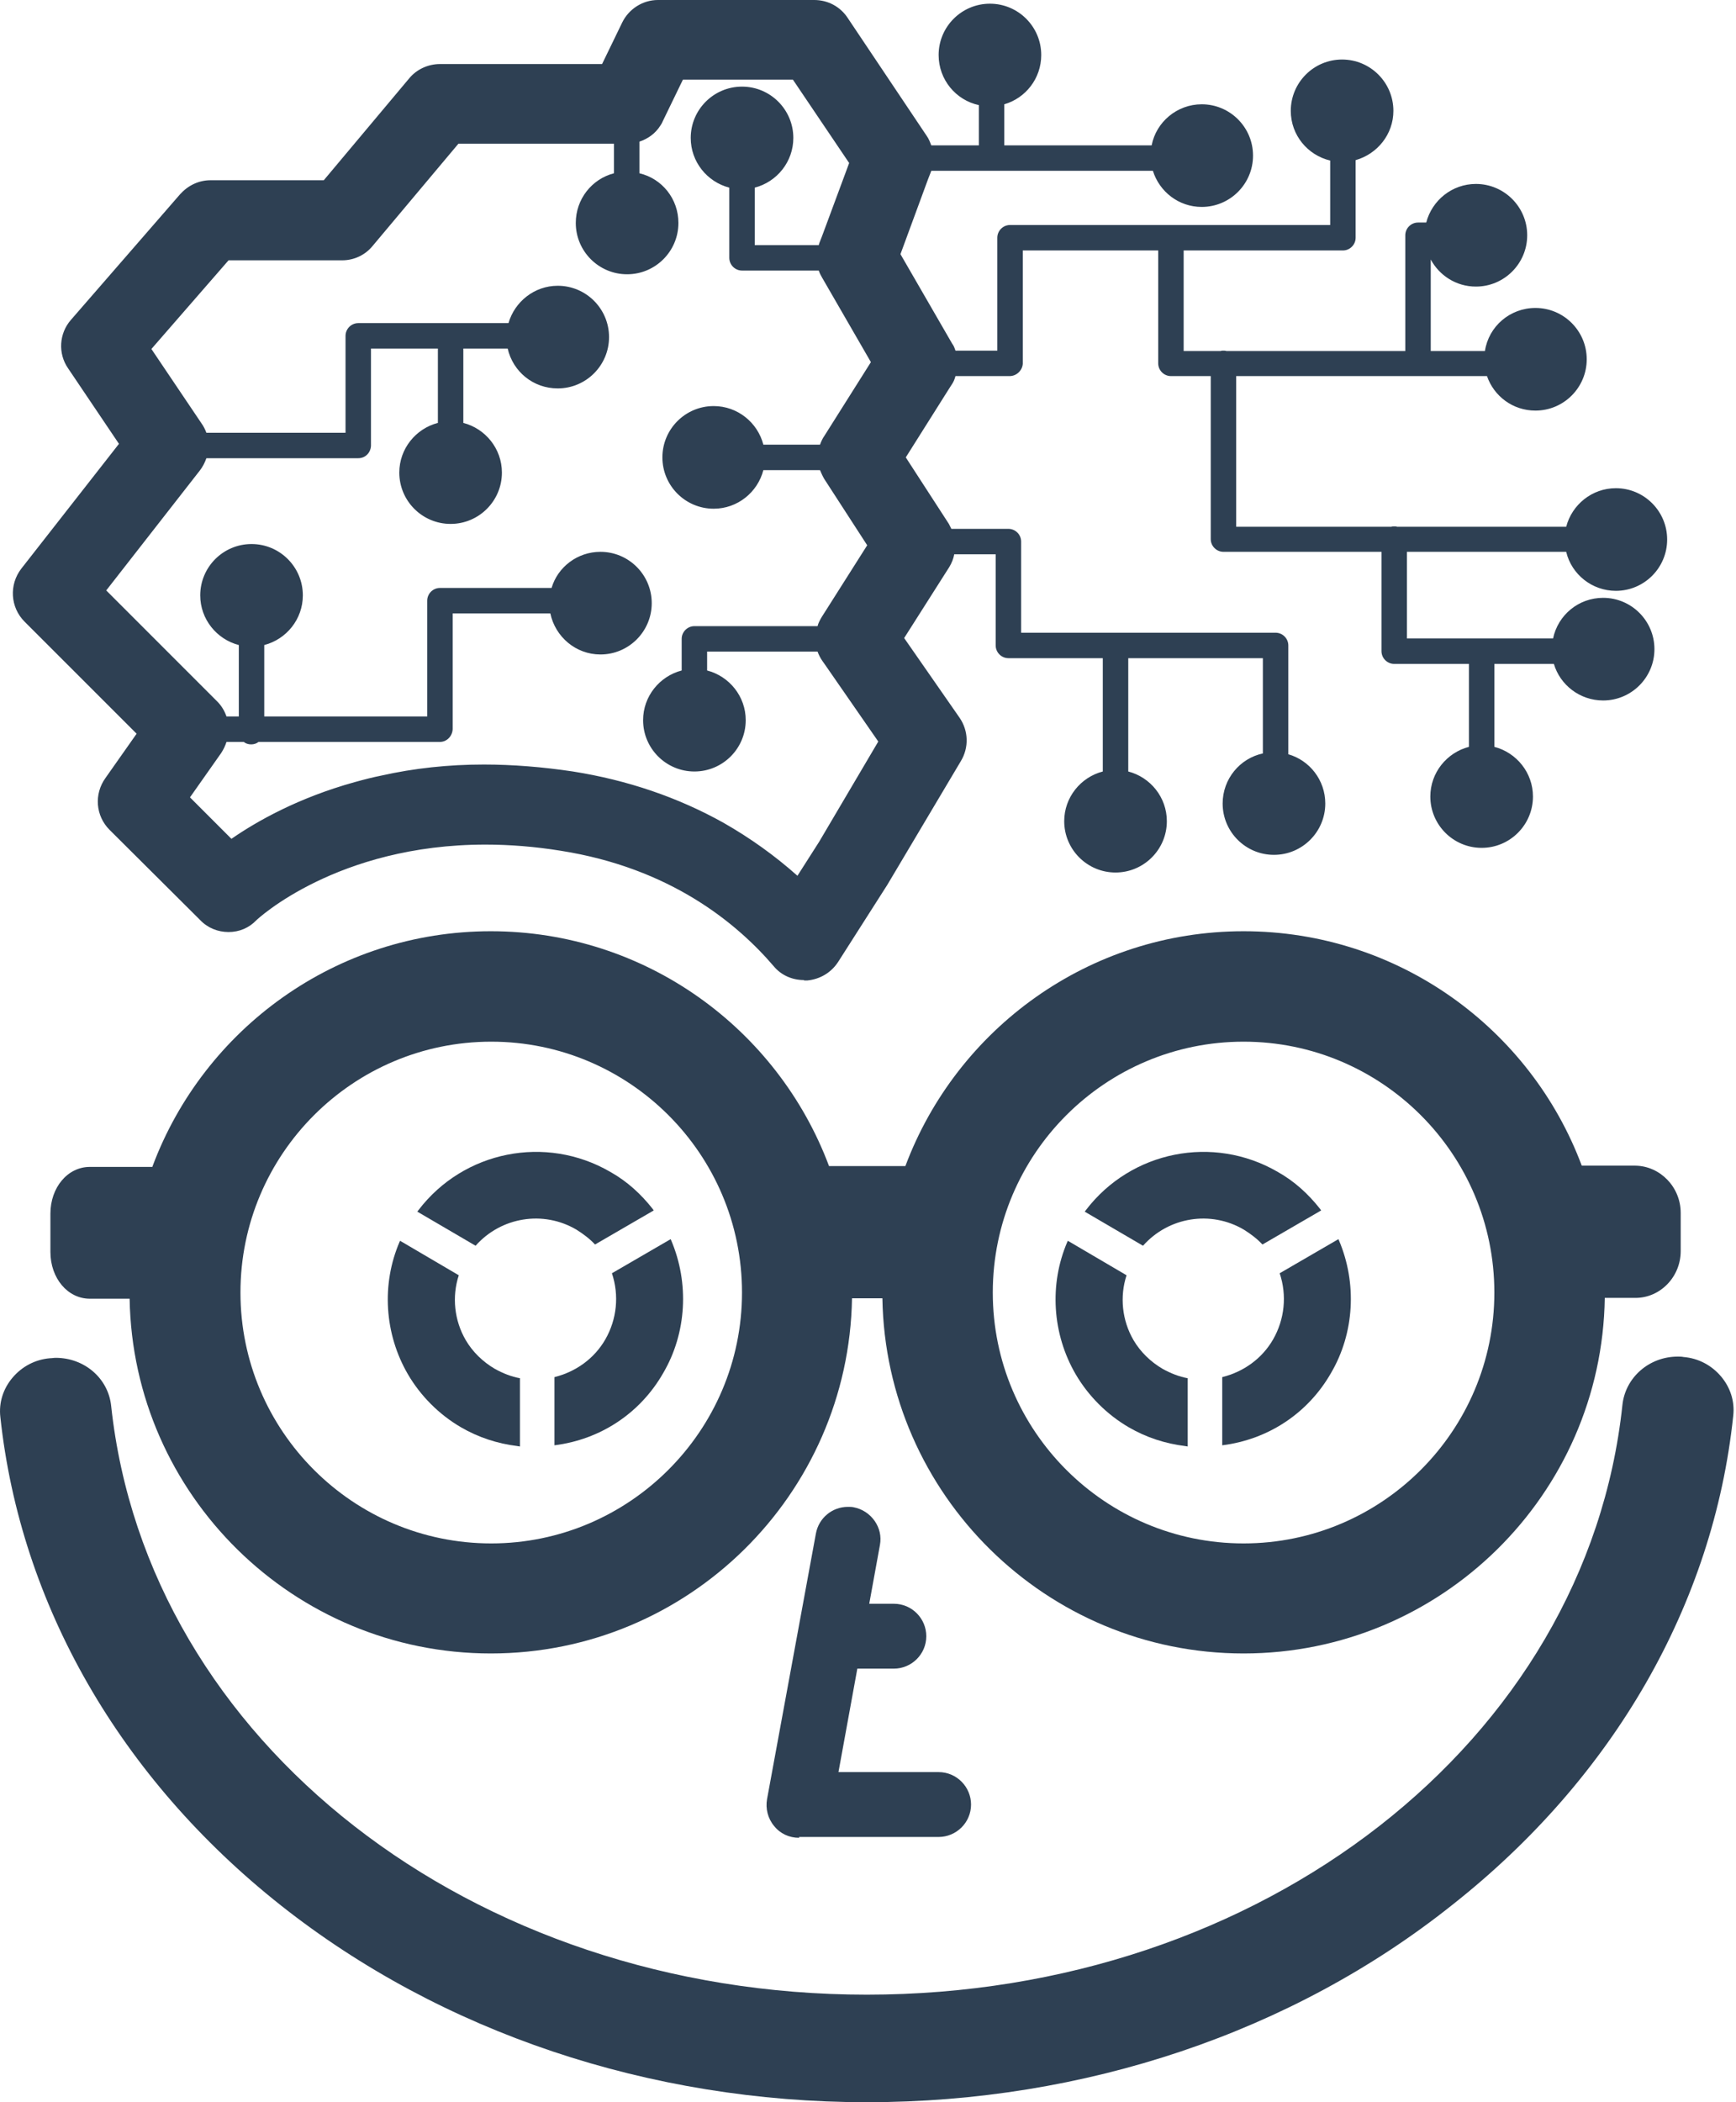
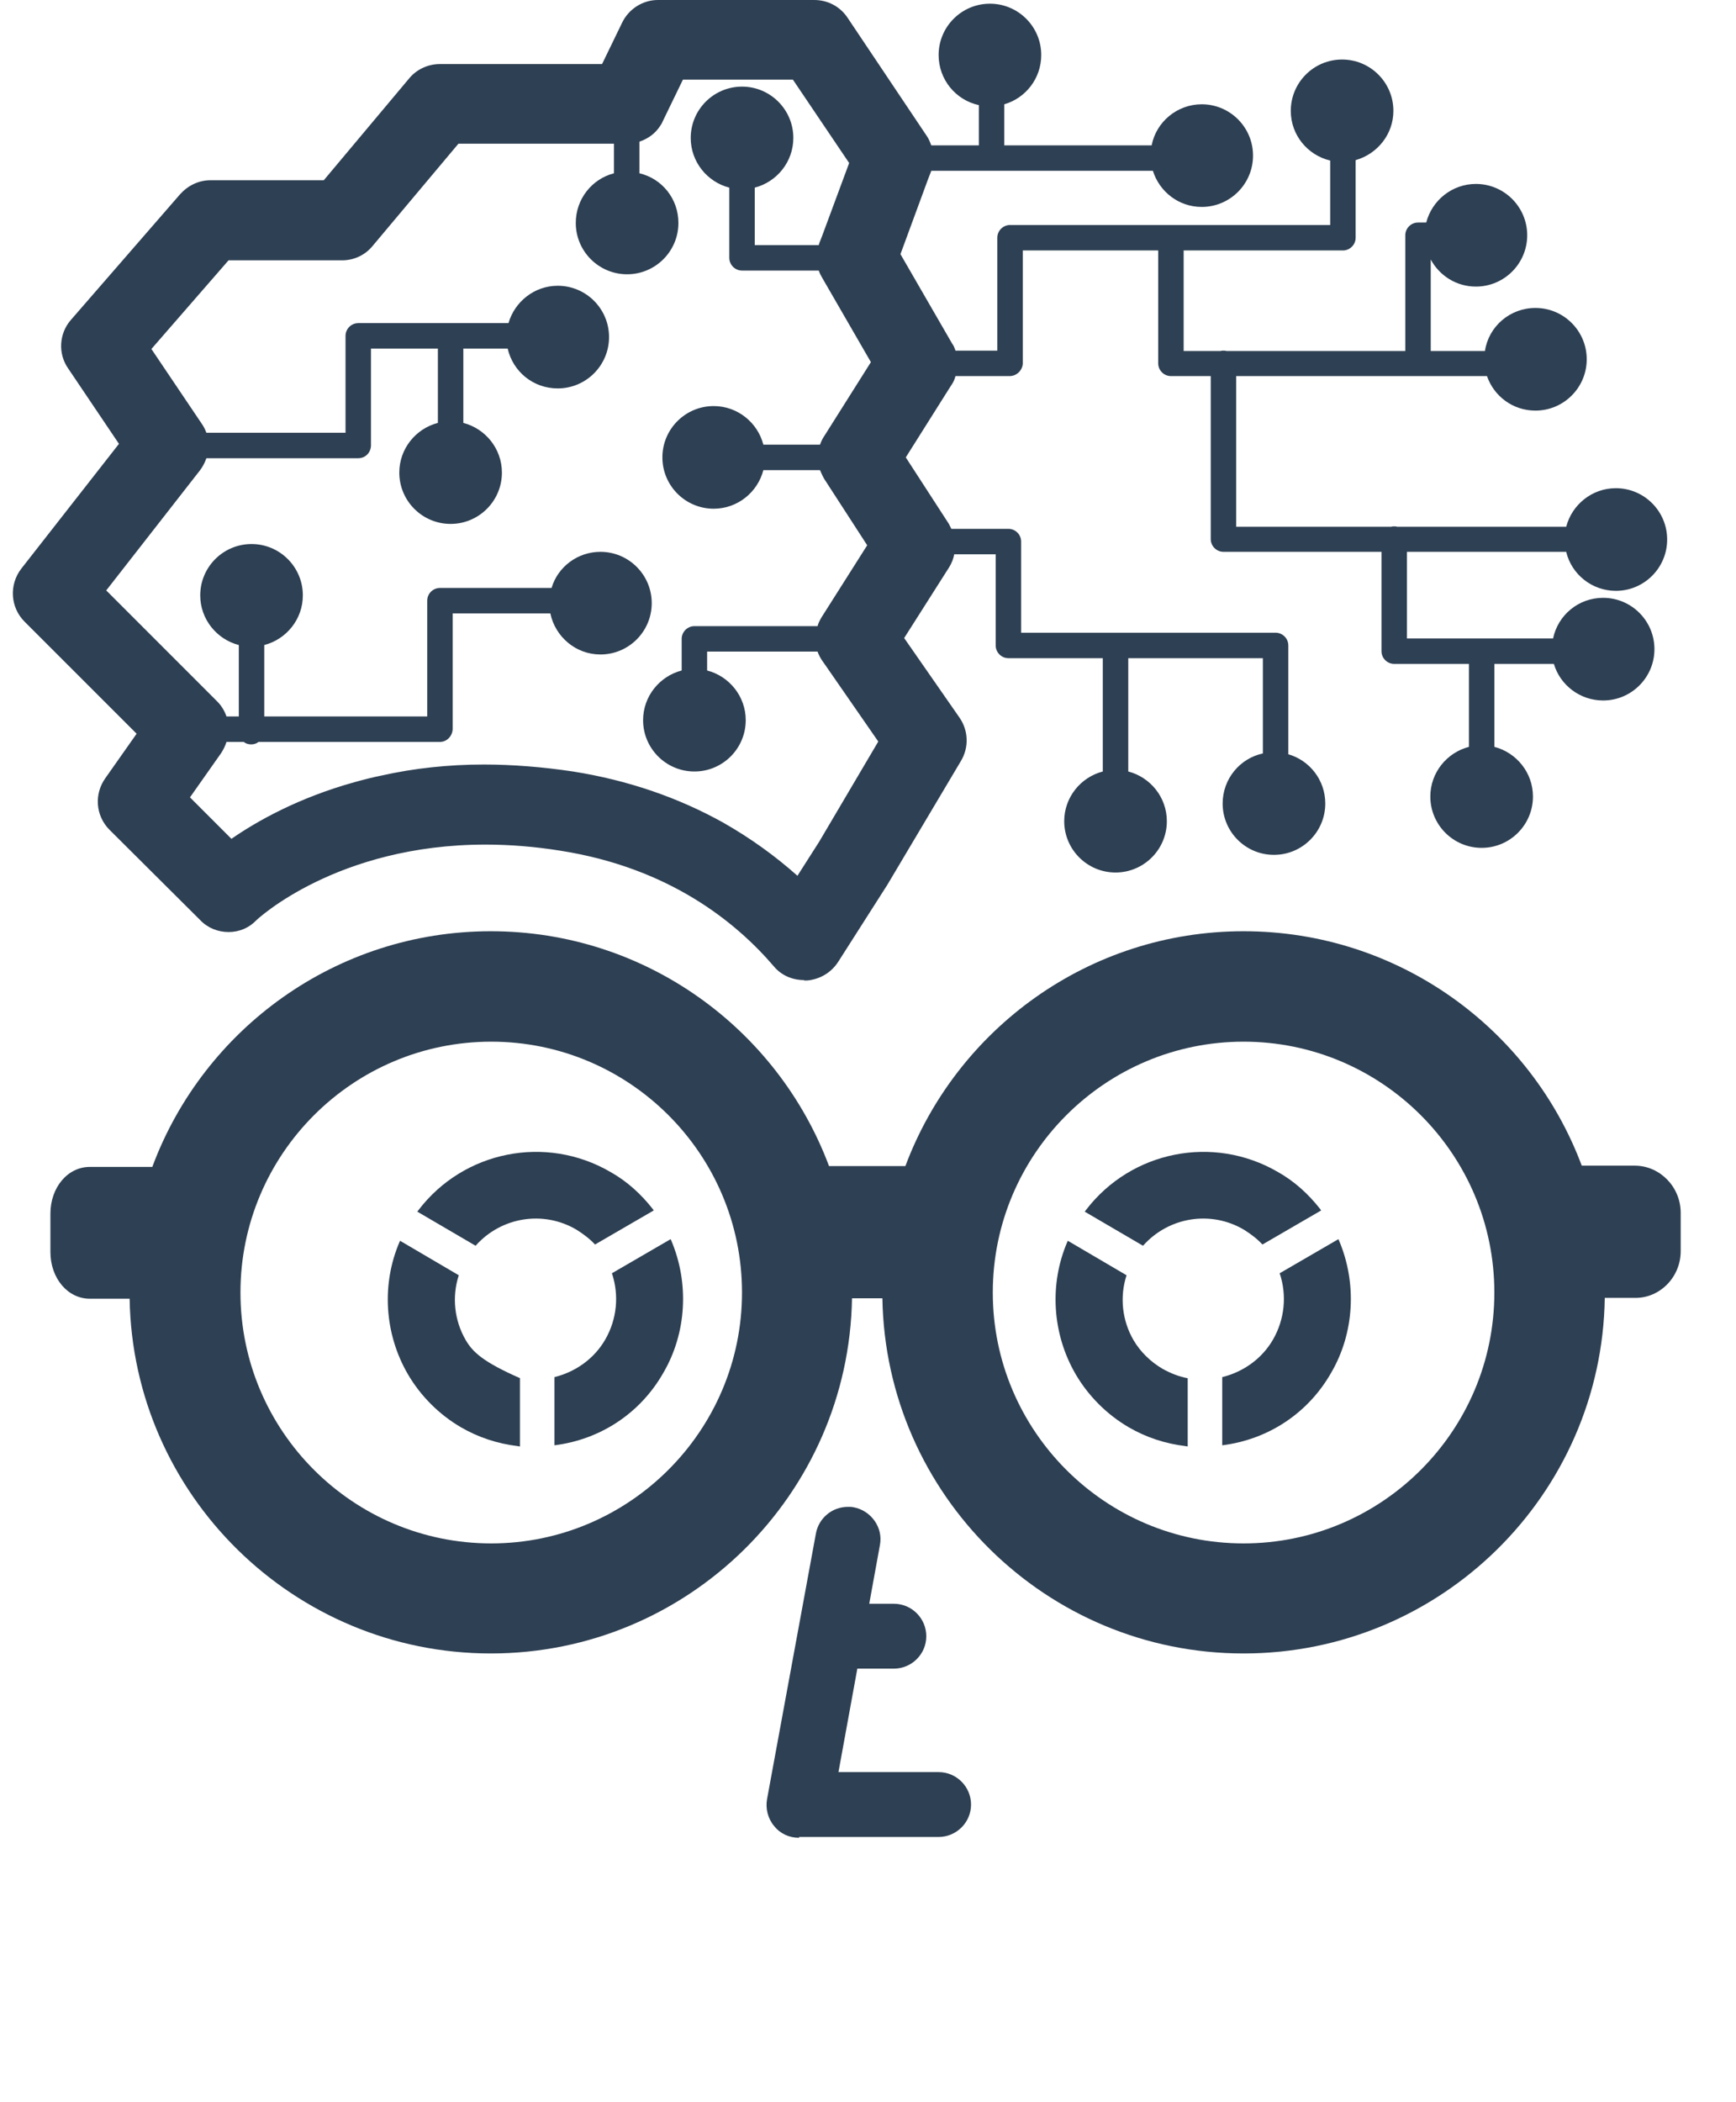
<svg xmlns="http://www.w3.org/2000/svg" width="76" height="92" viewBox="0 0 76 92" fill="none">
-   <path d="M20.174 62.459C20.947 62.908 21.774 63.177 22.654 63.285L22.762 63.303V60.32H22.78C22.385 60.248 22.025 60.105 21.666 59.907C21.145 59.602 20.695 59.17 20.39 58.649C19.887 57.787 19.779 56.745 20.085 55.81L17.515 54.301L17.497 54.337C16.689 56.206 16.832 58.38 17.857 60.141C18.413 61.093 19.222 61.902 20.174 62.459Z" fill="#2E4053" />
+   <path d="M20.174 62.459C20.947 62.908 21.774 63.177 22.654 63.285L22.762 63.303V60.32H22.78C21.145 59.602 20.695 59.17 20.39 58.649C19.887 57.787 19.779 56.745 20.085 55.81L17.515 54.301L17.497 54.337C16.689 56.206 16.832 58.38 17.857 60.141C18.413 61.093 19.222 61.902 20.174 62.459Z" fill="#2E4053" />
  <path d="M26.502 58.615C26.016 59.459 25.208 60.034 24.273 60.268V63.251C26.286 62.999 28.029 61.849 29.035 60.088C30.059 58.345 30.185 56.153 29.377 54.266L29.359 54.23L26.789 55.722C27.113 56.692 27.005 57.734 26.502 58.615Z" fill="#2E4053" />
  <path d="M25.241 53.817C25.529 53.997 25.816 54.212 26.05 54.464L28.619 52.973L28.584 52.919C28.062 52.254 27.452 51.697 26.715 51.284C23.894 49.648 20.3 50.367 18.323 52.955L18.27 53.026L20.821 54.518C21.935 53.26 23.786 52.955 25.241 53.817Z" fill="#2E4053" />
  <path d="M49.409 62.459C50.181 62.908 51.008 63.177 51.889 63.285L51.996 63.303V60.32H52.014C51.619 60.248 51.26 60.105 50.9 59.907C50.379 59.602 49.93 59.17 49.624 58.649C49.121 57.787 49.014 56.745 49.319 55.81L46.749 54.301L46.731 54.337C45.923 56.206 46.067 58.38 47.091 60.141C47.648 61.093 48.456 61.902 49.409 62.459Z" fill="#2E4053" />
  <path d="M55.736 58.615C55.251 59.459 54.442 60.034 53.508 60.268V63.251C55.52 62.999 57.263 61.849 58.27 60.088C59.294 58.345 59.419 56.153 58.611 54.266L58.593 54.23L56.023 55.722C56.347 56.692 56.239 57.734 55.736 58.615Z" fill="#2E4053" />
  <path d="M54.46 53.817C54.748 53.997 55.035 54.212 55.269 54.464L57.838 52.973L57.802 52.919C57.281 52.254 56.67 51.697 55.934 51.284C53.112 49.648 49.519 50.367 47.542 52.955L47.488 53.026L50.04 54.518C51.154 53.26 53.005 52.955 54.46 53.817Z" fill="#2E4053" />
  <path d="M71.602 51.014H69.248C67.002 45.013 61.216 40.754 54.442 40.754C47.668 40.754 41.882 45.031 39.636 51.032H36.294C34.048 45.031 28.262 40.754 21.488 40.754C14.713 40.754 8.927 45.031 6.681 51.032C6.681 51.05 6.681 51.05 6.663 51.068H3.932C2.962 51.068 2.207 51.966 2.207 53.116V54.788C2.207 55.938 2.962 56.836 3.932 56.836H5.675C5.819 65.425 12.863 72.361 21.488 72.361C30.131 72.361 37.156 65.407 37.3 56.818H38.63C38.773 65.407 45.799 72.361 54.442 72.361C63.085 72.361 70.129 65.407 70.255 56.8H71.602C72.68 56.8 73.579 55.884 73.579 54.752V53.081C73.579 51.948 72.68 51.032 71.602 51.014ZM21.506 67.545C15.45 67.545 10.527 62.622 10.527 56.566C10.527 50.511 15.45 45.587 21.506 45.587C27.561 45.587 32.484 50.511 32.484 56.566C32.484 62.622 27.543 67.545 21.506 67.545ZM54.442 67.545C48.387 67.545 43.463 62.622 43.463 56.566C43.463 50.511 48.387 45.587 54.442 45.587C60.498 45.587 65.421 50.511 65.421 56.566C65.421 62.622 60.498 67.545 54.442 67.545Z" fill="#2E4053" />
  <path d="M5.981 32.11L4.615 34.051C4.112 34.752 4.184 35.704 4.795 36.315L8.766 40.268C9.09 40.609 9.539 40.789 10.006 40.789C10.473 40.789 10.904 40.609 11.228 40.268C11.264 40.232 14.75 36.962 21.254 36.962C22.315 36.962 23.429 37.051 24.543 37.231C29.34 37.986 32.251 40.394 33.868 42.28C34.192 42.676 34.677 42.891 35.198 42.891V42.909H35.306H35.342C35.899 42.855 36.384 42.568 36.69 42.101L38.846 38.723L42.062 33.314C42.422 32.721 42.404 31.984 42.008 31.409L39.583 27.923L41.559 24.815C41.667 24.635 41.739 24.456 41.775 24.258H43.59V28.247C43.59 28.552 43.841 28.804 44.147 28.804H48.279V33.763C47.309 34.015 46.59 34.895 46.59 35.938C46.59 37.177 47.597 38.184 48.836 38.184C50.076 38.184 51.083 37.177 51.083 35.938C51.083 34.895 50.364 34.015 49.394 33.763V28.804H55.287V32.973C54.281 33.188 53.526 34.087 53.526 35.165C53.526 36.405 54.532 37.411 55.772 37.411C57.012 37.411 58.019 36.405 58.019 35.165C58.019 34.141 57.336 33.278 56.401 33.009V28.247C56.401 27.941 56.15 27.69 55.844 27.69H44.704V23.701C44.704 23.395 44.452 23.144 44.147 23.144H41.649C41.613 23.072 41.577 23 41.541 22.928L39.654 20.017L41.523 17.052L41.649 16.855C41.739 16.729 41.793 16.603 41.829 16.459H44.2C44.506 16.459 44.758 16.208 44.776 15.92V10.961H50.705V15.902C50.705 16.208 50.957 16.459 51.262 16.459H53.005V23.593C53.005 23.898 53.257 24.15 53.562 24.15H60.48V28.498C60.48 28.804 60.732 29.055 61.037 29.055H64.308V32.685C63.337 32.937 62.618 33.817 62.618 34.859C62.618 36.099 63.625 37.105 64.865 37.105C66.104 37.105 67.111 36.099 67.111 34.859C67.111 33.817 66.392 32.937 65.422 32.685V29.055H68.027C68.297 29.972 69.159 30.655 70.183 30.655C71.423 30.655 72.429 29.648 72.429 28.409C72.429 27.169 71.423 26.163 70.183 26.163C69.105 26.163 68.207 26.917 67.991 27.941H61.594V24.15H68.566C68.8 25.138 69.698 25.857 70.74 25.857C71.98 25.857 72.986 24.851 72.986 23.611C72.986 22.371 71.98 21.365 70.74 21.365C69.698 21.365 68.818 22.084 68.566 23.054H61.163C61.127 23.036 61.073 23.036 61.037 23.036C61.001 23.036 60.947 23.036 60.911 23.054H54.119V16.459H65.098C65.404 17.34 66.23 17.969 67.219 17.969C68.458 17.969 69.465 16.962 69.465 15.723C69.465 14.483 68.458 13.477 67.219 13.477C66.104 13.477 65.17 14.285 65.008 15.363H62.636V11.356C63.014 12.057 63.751 12.542 64.613 12.542C65.853 12.542 66.859 11.536 66.859 10.296C66.859 9.056 65.853 8.05 64.613 8.05C63.571 8.05 62.69 8.769 62.439 9.739H62.079C61.774 9.739 61.522 9.991 61.522 10.296V15.363H53.688C53.652 15.345 53.598 15.345 53.562 15.345C53.526 15.345 53.472 15.345 53.436 15.363H51.819V10.961H58.791C59.097 10.961 59.348 10.709 59.348 10.404V7.008C60.3 6.738 61.001 5.876 61.001 4.852C61.001 3.612 59.995 2.605 58.755 2.605C57.515 2.605 56.509 3.612 56.509 4.852C56.509 5.912 57.246 6.792 58.234 7.026V9.847H44.218C43.913 9.847 43.661 10.098 43.661 10.404V15.345H41.829C41.793 15.238 41.757 15.13 41.685 15.04L39.421 11.123L40.625 7.852L40.751 7.529C40.751 7.511 40.769 7.493 40.769 7.475H43.392H50.472C50.759 8.391 51.604 9.056 52.61 9.056C53.85 9.056 54.856 8.05 54.856 6.81C54.856 5.57 53.85 4.564 52.61 4.564C51.532 4.564 50.615 5.337 50.418 6.361H43.967V4.564C44.901 4.295 45.584 3.432 45.584 2.408C45.584 1.168 44.578 0.162 43.338 0.162C42.098 0.162 41.092 1.168 41.092 2.408C41.092 3.486 41.847 4.384 42.853 4.6V6.361H40.769C40.715 6.217 40.661 6.073 40.571 5.948L37.103 0.773C36.779 0.287 36.24 0 35.647 0H28.801C28.136 0 27.526 0.395 27.238 0.988L26.358 2.803H19.26C18.739 2.803 18.236 3.037 17.912 3.432L14.175 7.888H9.215C8.694 7.888 8.227 8.122 7.886 8.499L3.106 13.998C2.585 14.591 2.531 15.471 2.98 16.118L5.208 19.424L0.932 24.887C0.393 25.587 0.447 26.576 1.075 27.205L5.981 32.11ZM16.313 10.763L20.069 6.289H26.879V7.583C25.908 7.834 25.207 8.715 25.207 9.757C25.207 10.997 26.214 12.003 27.454 12.003C28.694 12.003 29.7 10.997 29.7 9.757C29.7 8.697 28.981 7.816 27.993 7.583V6.199C28.37 6.073 28.694 5.84 28.909 5.498C28.945 5.445 28.981 5.391 29.017 5.301L29.897 3.486H34.713L37.175 7.134L35.989 10.332L35.863 10.655C35.863 10.673 35.845 10.709 35.845 10.727H33.042V8.212C34.012 7.96 34.731 7.08 34.731 6.037C34.731 4.798 33.725 3.791 32.485 3.791C31.245 3.791 30.239 4.798 30.239 6.037C30.239 7.08 30.957 7.96 31.928 8.212V11.284C31.928 11.59 32.179 11.841 32.485 11.841H35.845C35.881 11.949 35.935 12.057 35.989 12.147L38.127 15.848L36.097 19.065C36.007 19.191 35.953 19.316 35.899 19.46H33.419C33.168 18.49 32.287 17.771 31.245 17.771C30.005 17.771 28.999 18.777 28.999 20.017C28.999 21.257 30.005 22.263 31.245 22.263C32.287 22.263 33.168 21.544 33.419 20.574H35.899C35.953 20.7 36.007 20.826 36.079 20.951L37.965 23.863L36.097 26.809L35.971 27.007C35.899 27.133 35.827 27.259 35.791 27.402H30.401C30.095 27.402 29.843 27.654 29.843 27.959V29.343C28.873 29.595 28.154 30.475 28.154 31.517C28.154 32.757 29.161 33.763 30.401 33.763C31.64 33.763 32.647 32.757 32.647 31.517C32.647 30.475 31.928 29.595 30.957 29.343V28.516H35.791C35.845 28.66 35.917 28.804 36.007 28.93L36.133 29.109L38.45 32.452L35.863 36.836L34.911 38.327C33.922 37.447 32.844 36.674 31.676 36.009C29.682 34.895 27.472 34.141 25.082 33.763C23.77 33.566 22.44 33.458 21.183 33.458C19.637 33.458 18.128 33.62 16.69 33.943C16.331 34.015 15.972 34.105 15.522 34.23C13.061 34.913 11.246 35.938 10.132 36.71L8.317 34.895L9.683 32.955C9.79 32.793 9.862 32.631 9.916 32.469H10.671C10.761 32.541 10.868 32.577 10.994 32.577C11.12 32.577 11.228 32.541 11.318 32.469H19.26C19.547 32.469 19.799 32.236 19.817 31.913V26.845H24.093C24.309 27.869 25.207 28.642 26.286 28.642C27.526 28.642 28.532 27.636 28.532 26.396C28.532 25.156 27.526 24.15 26.286 24.15C25.279 24.15 24.417 24.815 24.147 25.731H19.26C18.954 25.731 18.703 25.983 18.703 26.288V31.355H11.569V28.229C12.54 27.977 13.258 27.097 13.258 26.055C13.258 24.815 12.252 23.809 11.012 23.809C9.772 23.809 8.766 24.815 8.766 26.055C8.766 27.097 9.485 27.977 10.455 28.229V31.355H9.916C9.826 31.104 9.7 30.888 9.503 30.691L4.651 25.839L8.748 20.592C8.874 20.43 8.964 20.251 9.036 20.053H15.684C15.99 20.053 16.223 19.82 16.241 19.514V15.255H19.17V18.508C18.2 18.759 17.481 19.64 17.481 20.682C17.481 21.922 18.487 22.928 19.727 22.928C20.967 22.928 21.973 21.922 21.973 20.682C21.973 19.64 21.254 18.759 20.284 18.508V15.255H22.225C22.458 16.262 23.339 16.998 24.417 16.998C25.657 16.998 26.663 15.992 26.663 14.752C26.663 13.512 25.657 12.506 24.417 12.506C23.393 12.506 22.53 13.207 22.261 14.141H15.684C15.379 14.141 15.127 14.393 15.127 14.698V18.939H9.036C8.982 18.795 8.91 18.651 8.82 18.526L6.628 15.273L10.006 11.392H14.983C15.504 11.392 15.99 11.159 16.313 10.763Z" fill="#2E4053" />
-   <path d="M75.34 60.232C74.926 59.746 74.351 59.441 73.704 59.387C73.615 59.369 73.543 59.369 73.453 59.369C72.195 59.369 71.153 60.285 71.027 61.489C69.464 76.206 55.25 87.293 37.947 87.293C20.661 87.293 6.447 76.224 4.866 61.525C4.74 60.322 3.698 59.423 2.44 59.423C2.35 59.423 2.279 59.441 2.189 59.441C1.542 59.495 0.967 59.8 0.554 60.285C0.14 60.771 -0.057 61.382 0.015 62.011C0.895 70.222 5.261 77.823 12.305 83.393C19.331 88.946 28.441 92 37.947 92C47.47 92 56.58 88.946 63.588 83.357C70.65 77.787 75.016 70.186 75.879 61.957C75.95 61.328 75.753 60.717 75.34 60.232Z" fill="#2E4053" />
  <path d="M38.288 66.556C38.072 66.251 37.749 66.035 37.372 65.963C37.3 65.945 37.21 65.945 37.12 65.945C36.437 65.945 35.844 66.43 35.719 67.113L33.58 78.739C33.508 79.152 33.616 79.584 33.886 79.907C34.155 80.248 34.551 80.428 34.982 80.428V80.392H41.091C41.864 80.392 42.511 79.763 42.511 78.973C42.511 78.2 41.882 77.553 41.091 77.553H36.707L37.533 73.025H39.133C39.905 73.025 40.552 72.396 40.552 71.606C40.552 70.833 39.923 70.186 39.133 70.186H38.054L38.522 67.616C38.594 67.239 38.504 66.862 38.288 66.556Z" fill="#2E4053" />
</svg>